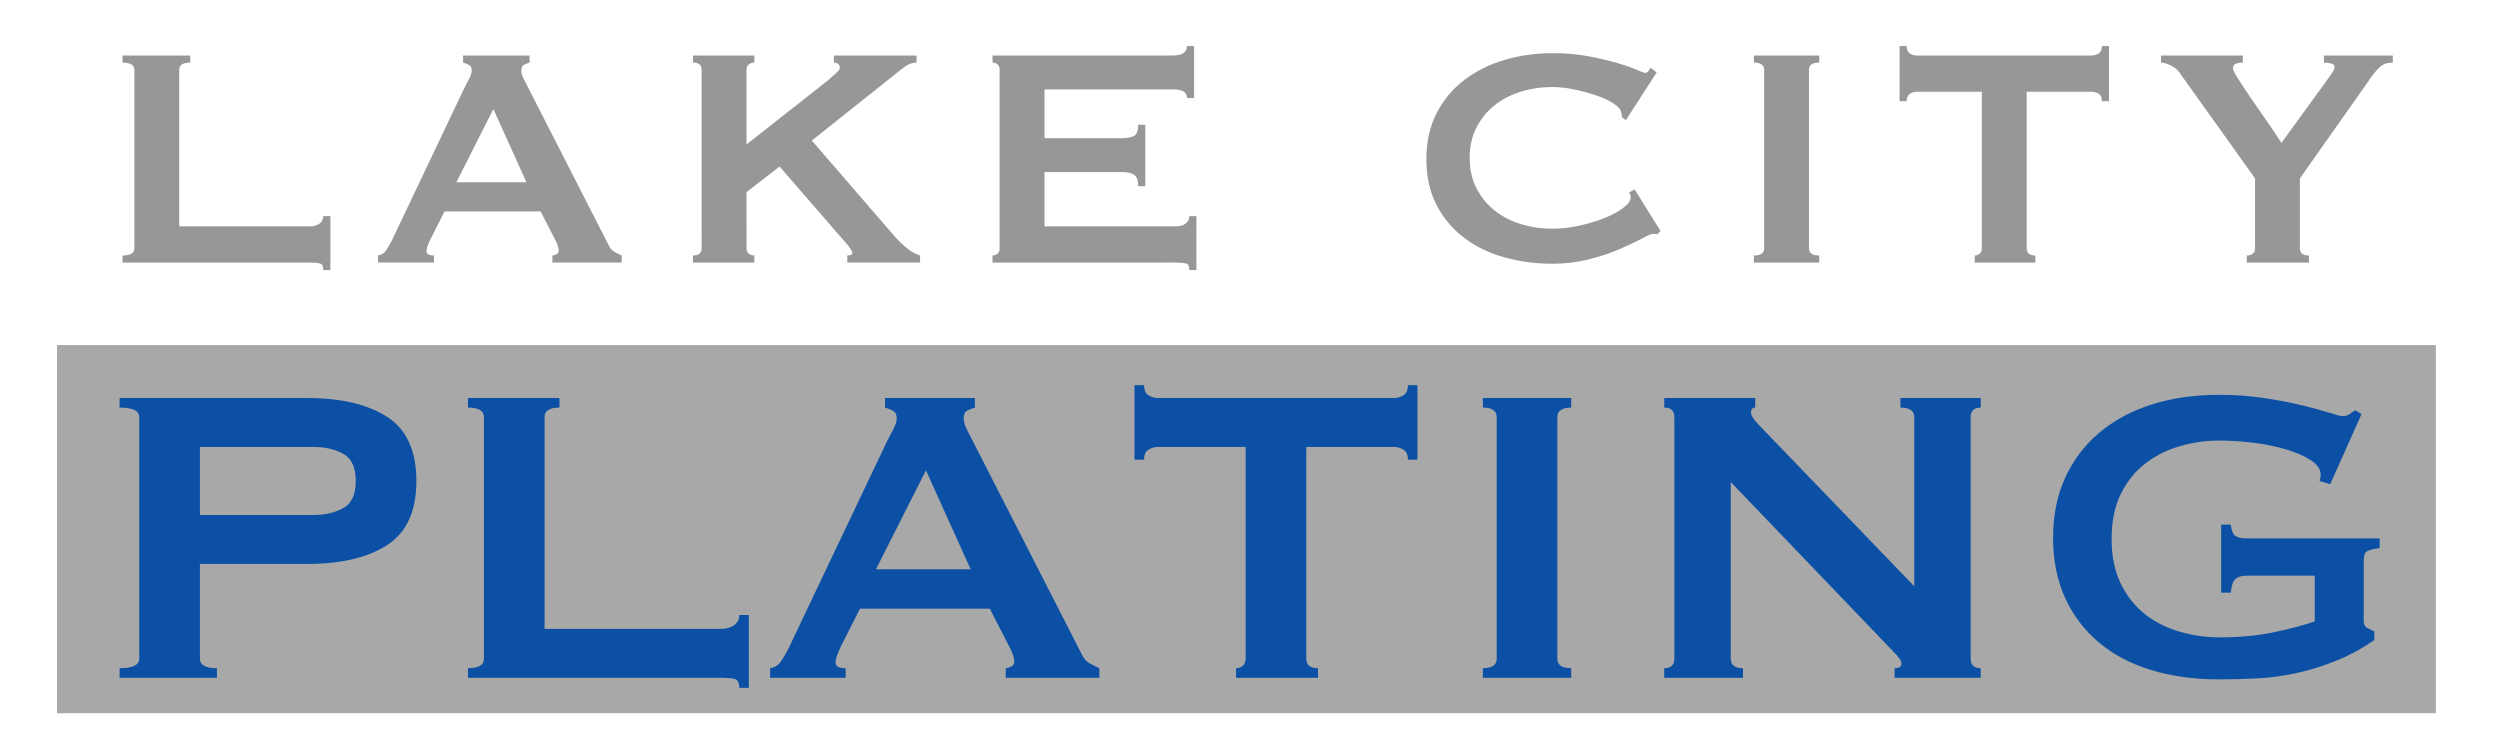
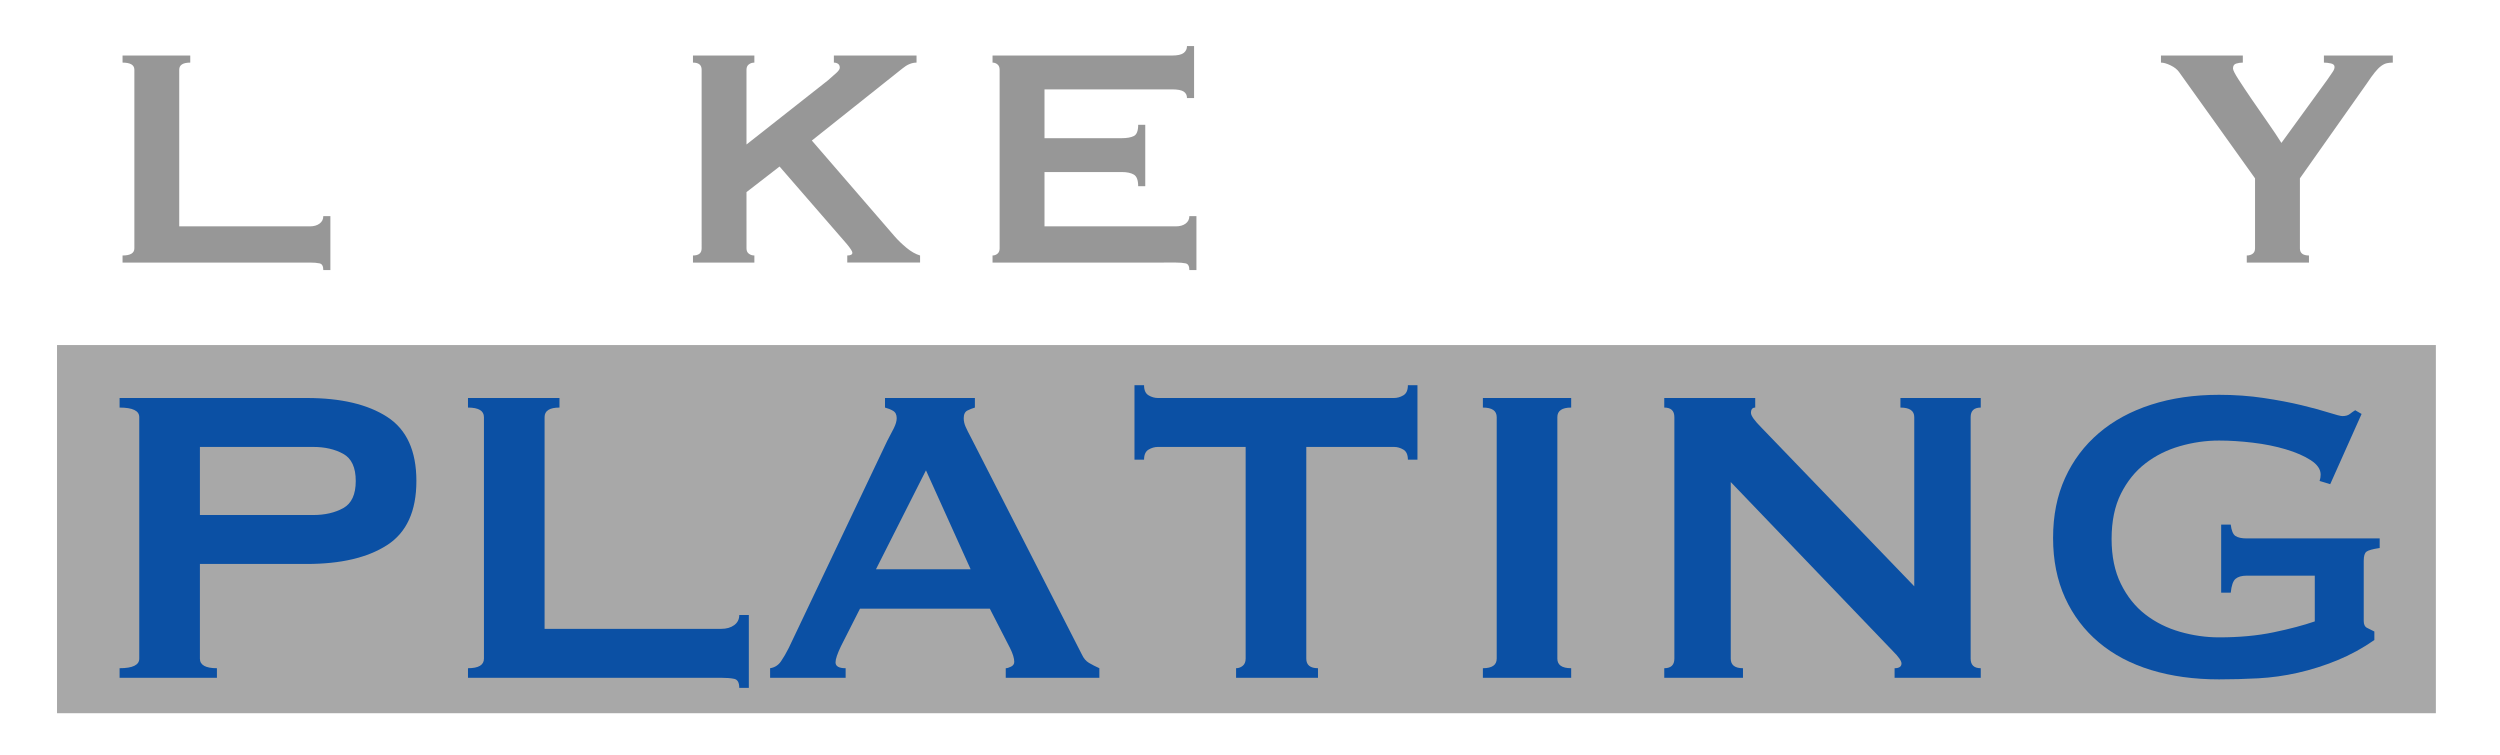
<svg xmlns="http://www.w3.org/2000/svg" version="1.1" id="Layer_1" x="0px" y="0px" width="1410px" height="426px" viewBox="0 0 1410 426" enable-background="new 0 0 1410 426" xml:space="preserve">
  <rect x="32.159" y="194.609" fill="#A8A8A8" width="1341.67" height="207.644" />
  <path fill="#979797" d="M182.339,152.308c0-2.22-0.703-3.478-2.109-3.774c-1.406-0.296-3.219-0.444-5.439-0.444H69.119v-3.996  c4.44,0,6.66-1.332,6.66-3.996V39.31c0-2.664-2.22-3.996-6.66-3.996v-3.996h38.184v3.996c-4.144,0-6.216,1.332-6.216,3.996v88.356  h73.704c2.22,0,4.033-0.518,5.439-1.554c1.406-1.036,2.109-2.442,2.109-4.218h3.996v30.414H182.339z" />
-   <path fill="#979797" d="M213.215,144.094c1.924-0.296,3.441-1.258,4.551-2.886s2.183-3.478,3.219-5.55l41.07-86.358  c1.036-1.924,1.961-3.7,2.775-5.328c0.814-1.628,1.221-3.034,1.221-4.218c0-1.48-0.518-2.516-1.554-3.108  c-1.036-0.592-2.146-1.036-3.33-1.332v-3.996h37.518v3.996c-1.036,0.296-2.072,0.703-3.108,1.221  c-1.036,0.518-1.554,1.591-1.554,3.219c0,1.184,0.259,2.368,0.777,3.552s1.295,2.738,2.331,4.662l46.176,90.354  c0.74,1.628,1.739,2.812,2.997,3.552c1.258,0.74,2.701,1.48,4.329,2.22v3.996h-39.072v-3.996c0.592,0,1.332-0.222,2.22-0.666  s1.332-1.11,1.332-1.998c0-1.48-0.592-3.404-1.776-5.772l-8.436-16.428h-54.168l-7.992,15.762c-1.48,3.108-2.22,5.328-2.22,6.66  c0,1.628,1.406,2.442,4.218,2.442v3.996h-31.524V144.094z M296.909,102.802L278.261,61.51l-20.868,41.292H296.909z" />
  <path fill="#979797" d="M421.025,140.098c0,1.332,0.444,2.331,1.332,2.997c0.888,0.666,1.924,0.999,3.108,0.999v3.996h-34.632  v-3.996c3.256,0,4.884-1.332,4.884-3.996V39.31c0-2.664-1.628-3.996-4.884-3.996v-3.996h34.632v3.996  c-1.184,0-2.22,0.333-3.108,0.999c-0.888,0.666-1.332,1.665-1.332,2.997v42.18l45.954-36.186c2.072-1.776,3.7-3.219,4.884-4.329  c1.184-1.11,1.776-2.035,1.776-2.775c0-1.036-0.333-1.776-0.999-2.22c-0.666-0.444-1.443-0.666-2.331-0.666v-3.996h46.62v3.996  c-2.664,0-5.328,1.11-7.992,3.33l-51.06,40.626l46.62,53.946c1.924,2.22,4.181,4.403,6.771,6.549  c2.59,2.146,5.143,3.589,7.659,4.329v3.996h-41.07v-3.996c1.924,0,2.886-0.518,2.886-1.554c0-0.74-1.036-2.368-3.108-4.884  l-37.962-43.734l-18.648,14.43V140.098z" />
  <path fill="#979797" d="M669.461,55.294c0-1.628-0.629-2.849-1.887-3.663s-3.441-1.221-6.549-1.221h-71.928v27.528h43.512  c2.96,0,5.254-0.407,6.882-1.221s2.442-2.923,2.442-6.327h3.996v34.632h-3.996c0-3.404-0.814-5.587-2.442-6.549  c-1.628-0.962-3.922-1.443-6.882-1.443h-43.512v30.636h74.148c2.22,0,4.033-0.518,5.439-1.554s2.109-2.442,2.109-4.218h3.996v30.414  h-3.996c0-2.22-0.703-3.478-2.109-3.774c-1.406-0.296-3.219-0.444-5.439-0.444H559.793v-3.996c1.036,0,1.961-0.333,2.775-0.999  c0.814-0.666,1.221-1.665,1.221-2.997V39.31c0-1.332-0.407-2.331-1.221-2.997c-0.814-0.666-1.739-0.999-2.775-0.999v-3.996h101.232  c3.108,0,5.291-0.481,6.549-1.443s1.887-2.257,1.887-3.885h3.996v29.304H669.461z" />
-   <path fill="#979797" d="M934.787,132.106c-0.444,0-0.851-0.037-1.221-0.111s-0.777-0.111-1.221-0.111  c-0.888,0-2.997,0.888-6.327,2.664s-7.548,3.774-12.654,5.994s-10.915,4.144-17.427,5.772c-6.512,1.628-13.32,2.442-20.424,2.442  c-9.324,0-18.278-1.184-26.862-3.552c-8.584-2.368-16.169-6.031-22.755-10.989s-11.803-11.137-15.651-18.537  c-3.848-7.4-5.772-16.058-5.772-25.974c0-9.768,1.924-18.389,5.772-25.863c3.848-7.474,9.065-13.727,15.651-18.759  c6.586-5.032,14.171-8.806,22.755-11.322c8.584-2.516,17.538-3.774,26.862-3.774c7.548,0,14.393,0.592,20.535,1.776  c6.142,1.184,11.507,2.442,16.095,3.774s8.214,2.59,10.878,3.774s4.292,1.776,4.884,1.776c0.74,0,1.369-0.37,1.887-1.11  c0.518-0.74,0.925-1.332,1.221-1.776l3.33,2.664l-17.316,26.862l-2.22-1.554c0-0.444-0.037-0.888-0.111-1.332  c-0.074-0.444-0.185-0.962-0.333-1.554c-0.296-1.628-1.776-3.293-4.44-4.995c-2.664-1.702-5.957-3.219-9.879-4.551  s-8.066-2.442-12.432-3.33c-4.366-0.888-8.399-1.332-12.099-1.332c-6.216,0-12.173,0.888-17.871,2.664s-10.656,4.366-14.874,7.77  c-4.218,3.404-7.585,7.585-10.101,12.543c-2.516,4.958-3.774,10.619-3.774,16.983c0,6.364,1.258,12.025,3.774,16.983  c2.516,4.958,5.883,9.139,10.101,12.543c4.218,3.404,9.176,5.994,14.874,7.77s11.655,2.664,17.871,2.664  c4.736,0,9.694-0.555,14.874-1.665c5.18-1.11,9.916-2.516,14.208-4.218c4.292-1.702,7.881-3.626,10.767-5.772  c2.886-2.146,4.329-4.181,4.329-6.105c0-1.036-0.296-1.924-0.888-2.664l3.108-1.776l14.652,23.532L934.787,132.106z" />
-   <path fill="#979797" d="M989.195,144.094c3.848,0,5.772-1.332,5.772-3.996V39.31c0-2.664-1.924-3.996-5.772-3.996v-3.996h36.852  v3.996c-3.848,0-5.772,1.332-5.772,3.996v100.788c0,2.664,1.924,3.996,5.772,3.996v3.996h-36.852V144.094z" />
-   <path fill="#979797" d="M1143.059,140.098c0,2.664,1.628,3.996,4.884,3.996v3.996h-34.188v-3.996c1.036,0,1.961-0.333,2.775-0.999  c0.814-0.666,1.221-1.665,1.221-2.997V51.742h-36.63c-1.332,0-2.627,0.37-3.885,1.11c-1.258,0.74-1.887,2.146-1.887,4.218h-3.996  V25.99h3.996c0,2.072,0.629,3.478,1.887,4.218c1.258,0.74,2.553,1.11,3.885,1.11h98.568c1.332,0,2.627-0.37,3.885-1.11  c1.258-0.74,1.887-2.146,1.887-4.218h3.996v31.08h-3.996c0-2.072-0.629-3.478-1.887-4.218c-1.258-0.74-2.553-1.11-3.885-1.11h-36.63  V140.098z" />
  <path fill="#979797" d="M1264.955,31.318v3.996c-1.332,0-2.59,0.185-3.774,0.555c-1.184,0.37-1.776,1.295-1.776,2.775  c0,0.888,1.073,2.997,3.219,6.327c2.146,3.33,4.662,7.104,7.548,11.322c2.886,4.218,5.883,8.547,8.991,12.987  c3.108,4.44,5.624,8.214,7.548,11.322l25.974-35.742c1.184-1.776,2.146-3.182,2.886-4.218c0.74-1.036,1.11-1.998,1.11-2.886  c0-1.036-0.703-1.702-2.109-1.998c-1.406-0.296-2.701-0.444-3.885-0.444v-3.996h38.85v3.996c-1.184,0-2.294,0.111-3.33,0.333  s-2.109,0.74-3.219,1.554c-1.11,0.814-2.294,1.998-3.552,3.552c-1.258,1.554-2.775,3.663-4.551,6.327l-37.74,53.502v39.516  c0,2.664,1.702,3.996,5.106,3.996v3.996h-35.076v-3.996c1.332,0,2.442-0.333,3.33-0.999c0.888-0.666,1.332-1.665,1.332-2.997  v-39.516l-42.846-59.94c-1.036-1.48-2.627-2.738-4.773-3.774c-2.146-1.036-3.959-1.554-5.439-1.554v-3.996H1264.955z" />
  <path fill="#0B50A4" d="M67.444,382.271v-5.4c7.4,0,11.1-1.8,11.1-5.4v-136.2c0-3.6-3.7-5.4-11.1-5.4v-5.4h105.6  c19.2,0,34.3,3.55,45.3,10.65s16.5,19.15,16.5,36.15s-5.5,29.05-16.5,36.15c-11,7.1-26.1,10.65-45.3,10.65h-60.3v53.4  c0,3.6,3.2,5.4,9.6,5.4v5.4H67.444z M176.644,290.471c6.6,0,12.25-1.3,16.95-3.9c4.7-2.6,7.05-7.7,7.05-15.3s-2.35-12.7-7.05-15.3  c-4.7-2.6-10.35-3.9-16.95-3.9h-63.9v38.4H176.644z" />
  <path fill="#0B50A4" d="M416.944,387.971c0-3-0.95-4.7-2.85-5.1s-4.35-0.6-7.35-0.6h-142.8v-5.4c6,0,9-1.8,9-5.4v-136.2  c0-3.6-3-5.4-9-5.4v-5.4h51.6v5.4c-5.6,0-8.4,1.8-8.4,5.4v119.4h99.6c3,0,5.45-0.7,7.35-2.1s2.85-3.3,2.85-5.7h5.4v41.1H416.944z" />
  <path fill="#0B50A4" d="M434.344,376.871c2.6-0.4,4.65-1.7,6.15-3.9c1.5-2.2,2.95-4.7,4.35-7.5l55.5-116.7c1.4-2.6,2.65-5,3.75-7.2  s1.65-4.1,1.65-5.7c0-2-0.7-3.4-2.1-4.2s-2.9-1.4-4.5-1.8v-5.4h50.7v5.4c-1.4,0.4-2.8,0.95-4.2,1.65c-1.4,0.7-2.1,2.15-2.1,4.35  c0,1.6,0.35,3.2,1.05,4.8c0.7,1.6,1.75,3.7,3.15,6.3l62.4,122.1c1,2.2,2.35,3.8,4.05,4.8s3.65,2,5.85,3v5.4h-52.8v-5.4  c0.8,0,1.8-0.3,3-0.9s1.8-1.5,1.8-2.7c0-2-0.8-4.6-2.4-7.8l-11.4-22.2h-73.2l-10.8,21.3c-2,4.2-3,7.2-3,9c0,2.2,1.9,3.3,5.7,3.3v5.4  h-42.6V376.871z M547.444,321.071l-25.2-55.8l-28.2,55.8H547.444z" />
  <path fill="#0B50A4" d="M736.744,371.471c0,3.6,2.2,5.4,6.6,5.4v5.4h-46.2v-5.4c1.4,0,2.65-0.45,3.75-1.35  c1.1-0.9,1.65-2.25,1.65-4.05v-119.4h-49.5c-1.8,0-3.55,0.5-5.25,1.5s-2.55,2.9-2.55,5.7h-5.4v-42h5.4c0,2.8,0.85,4.7,2.55,5.7  s3.45,1.5,5.25,1.5h133.2c1.8,0,3.55-0.5,5.25-1.5s2.55-2.9,2.55-5.7h5.4v42h-5.4c0-2.8-0.85-4.7-2.55-5.7s-3.45-1.5-5.25-1.5h-49.5  V371.471z" />
  <path fill="#0B50A4" d="M836.344,376.871c5.2,0,7.8-1.8,7.8-5.4v-136.2c0-3.6-2.6-5.4-7.8-5.4v-5.4h49.8v5.4c-5.2,0-7.8,1.8-7.8,5.4  v136.2c0,3.6,2.6,5.4,7.8,5.4v5.4h-49.8V376.871z" />
  <path fill="#0B50A4" d="M938.644,376.871c3.8,0,5.7-1.8,5.7-5.4v-136.2c0-3.6-1.9-5.4-5.7-5.4v-5.4h51.3v5.4c-1.6,0-2.4,1-2.4,3  c0,1.6,2,4.4,6,8.4l86.1,89.4v-95.4c0-3.6-2.6-5.4-7.8-5.4v-5.4h45.3v5.4c-3.8,0-5.7,1.8-5.7,5.4v136.2c0,3.6,1.9,5.4,5.7,5.4v5.4  h-48.6v-5.4c2.6,0,3.9-0.9,3.9-2.7c0-1.4-1.6-3.7-4.8-6.9l-91.5-95.4v99.6c0,3.6,2.3,5.4,6.9,5.4v5.4h-44.4V376.871z" />
  <path fill="#0B50A4" d="M1314.244,273.071l-6-1.8c0.4-1.2,0.6-2.4,0.6-3.6c0-3-1.85-5.7-5.55-8.1c-3.7-2.4-8.4-4.45-14.1-6.15  c-5.7-1.7-11.9-2.95-18.6-3.75s-13.05-1.2-19.05-1.2c-7.4,0-14.75,1.05-22.05,3.15c-7.3,2.1-13.8,5.35-19.5,9.75  c-5.7,4.4-10.3,10.1-13.8,17.1s-5.25,15.5-5.25,25.5c0,9.8,1.75,18.25,5.25,25.35c3.5,7.1,8.1,12.85,13.8,17.25  c5.7,4.4,12.2,7.65,19.5,9.75c7.3,2.1,14.65,3.15,22.05,3.15c11.4,0,21.65-0.95,30.75-2.85c9.1-1.9,16.85-3.95,23.25-6.15v-25.8  h-38.4c-2.8,0-4.9,0.6-6.3,1.8s-2.3,3.8-2.7,7.8h-5.4v-38.4h5.4c0.4,3.4,1.3,5.55,2.7,6.45c1.4,0.9,3.5,1.35,6.3,1.35h75v5.4  c-4,0.6-6.5,1.3-7.5,2.1c-1,0.8-1.5,2.5-1.5,5.1v33.9c0,2,0.6,3.3,1.8,3.9c1.2,0.6,2.6,1.3,4.2,2.1v4.8  c-6.6,4.6-13.55,8.4-20.85,11.4c-7.3,3-14.7,5.35-22.2,7.05c-7.5,1.7-15,2.75-22.5,3.15c-7.5,0.4-14.85,0.6-22.05,0.6  c-14,0-26.75-1.75-38.25-5.25s-21.35-8.7-29.55-15.6c-8.2-6.9-14.55-15.3-19.05-25.2s-6.75-21.15-6.75-33.75s2.25-23.85,6.75-33.75  s10.85-18.35,19.05-25.35c8.2-7,18.05-12.35,29.55-16.05c11.5-3.7,24.25-5.55,38.25-5.55c8.8,0,17.2,0.6,25.2,1.8  c8,1.2,15.1,2.55,21.3,4.05c6.2,1.5,11.35,2.9,15.45,4.2c4.1,1.3,6.65,1.95,7.65,1.95c1.8,0,3.2-0.4,4.2-1.2c1-0.8,2-1.5,3-2.1  l3.6,2.1L1314.244,273.071z" />
</svg>